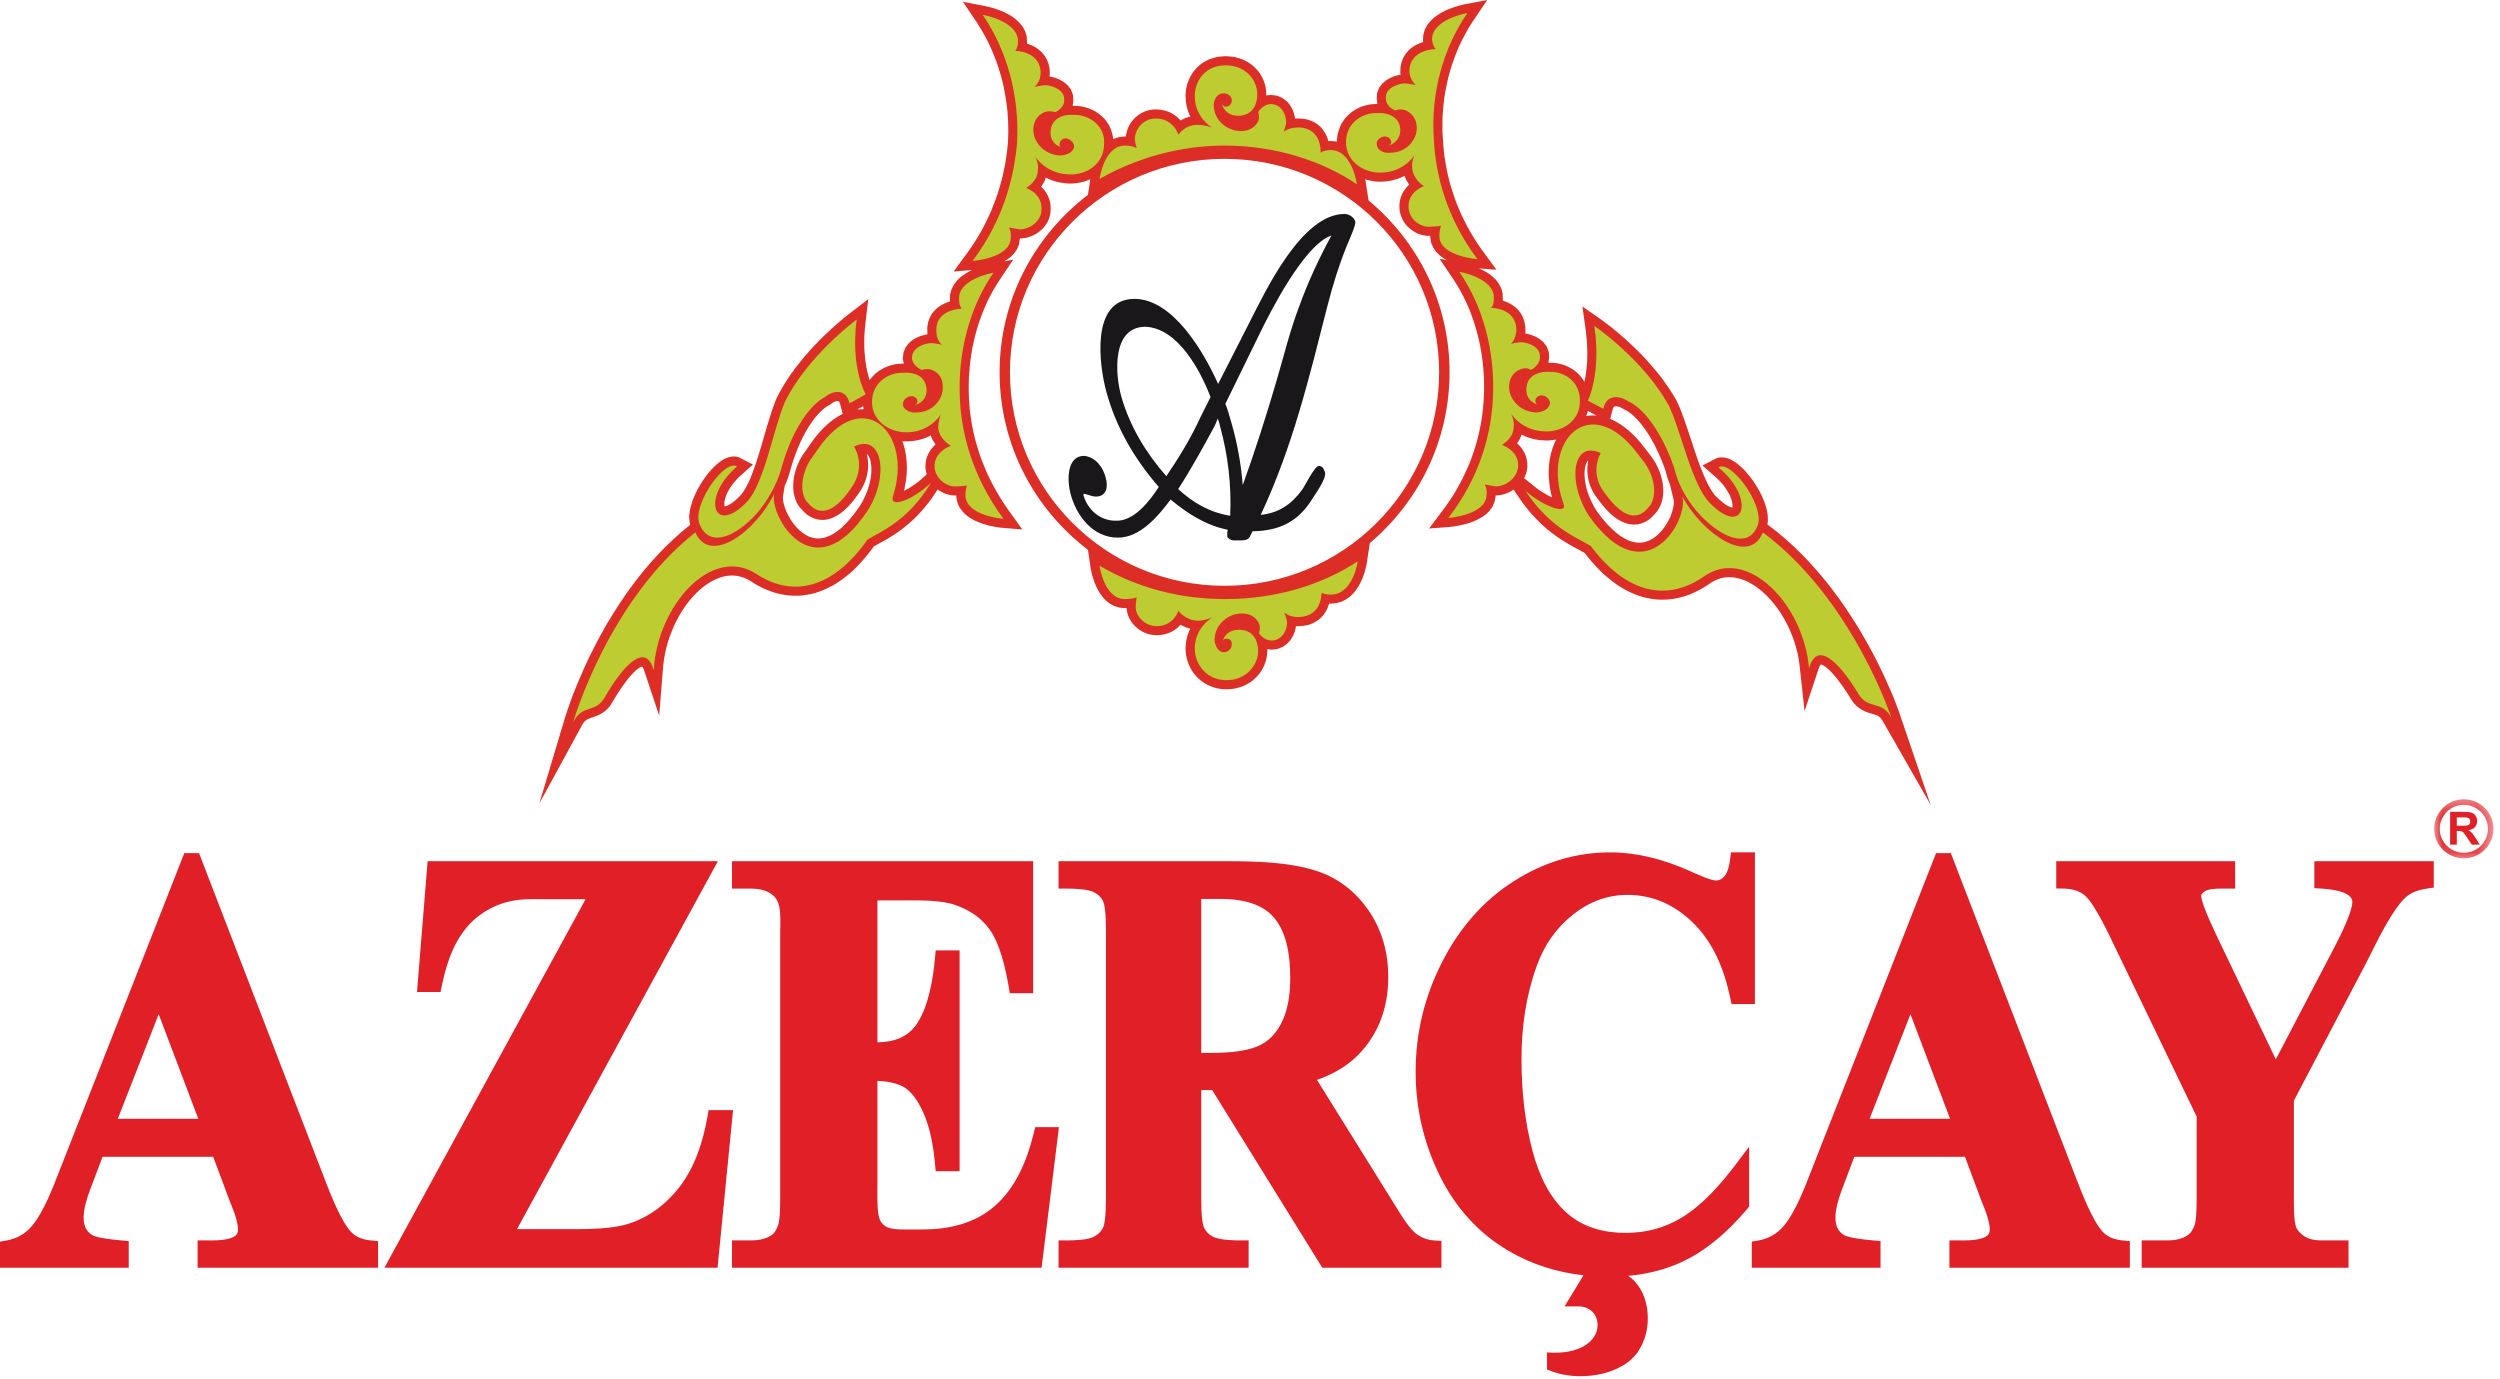
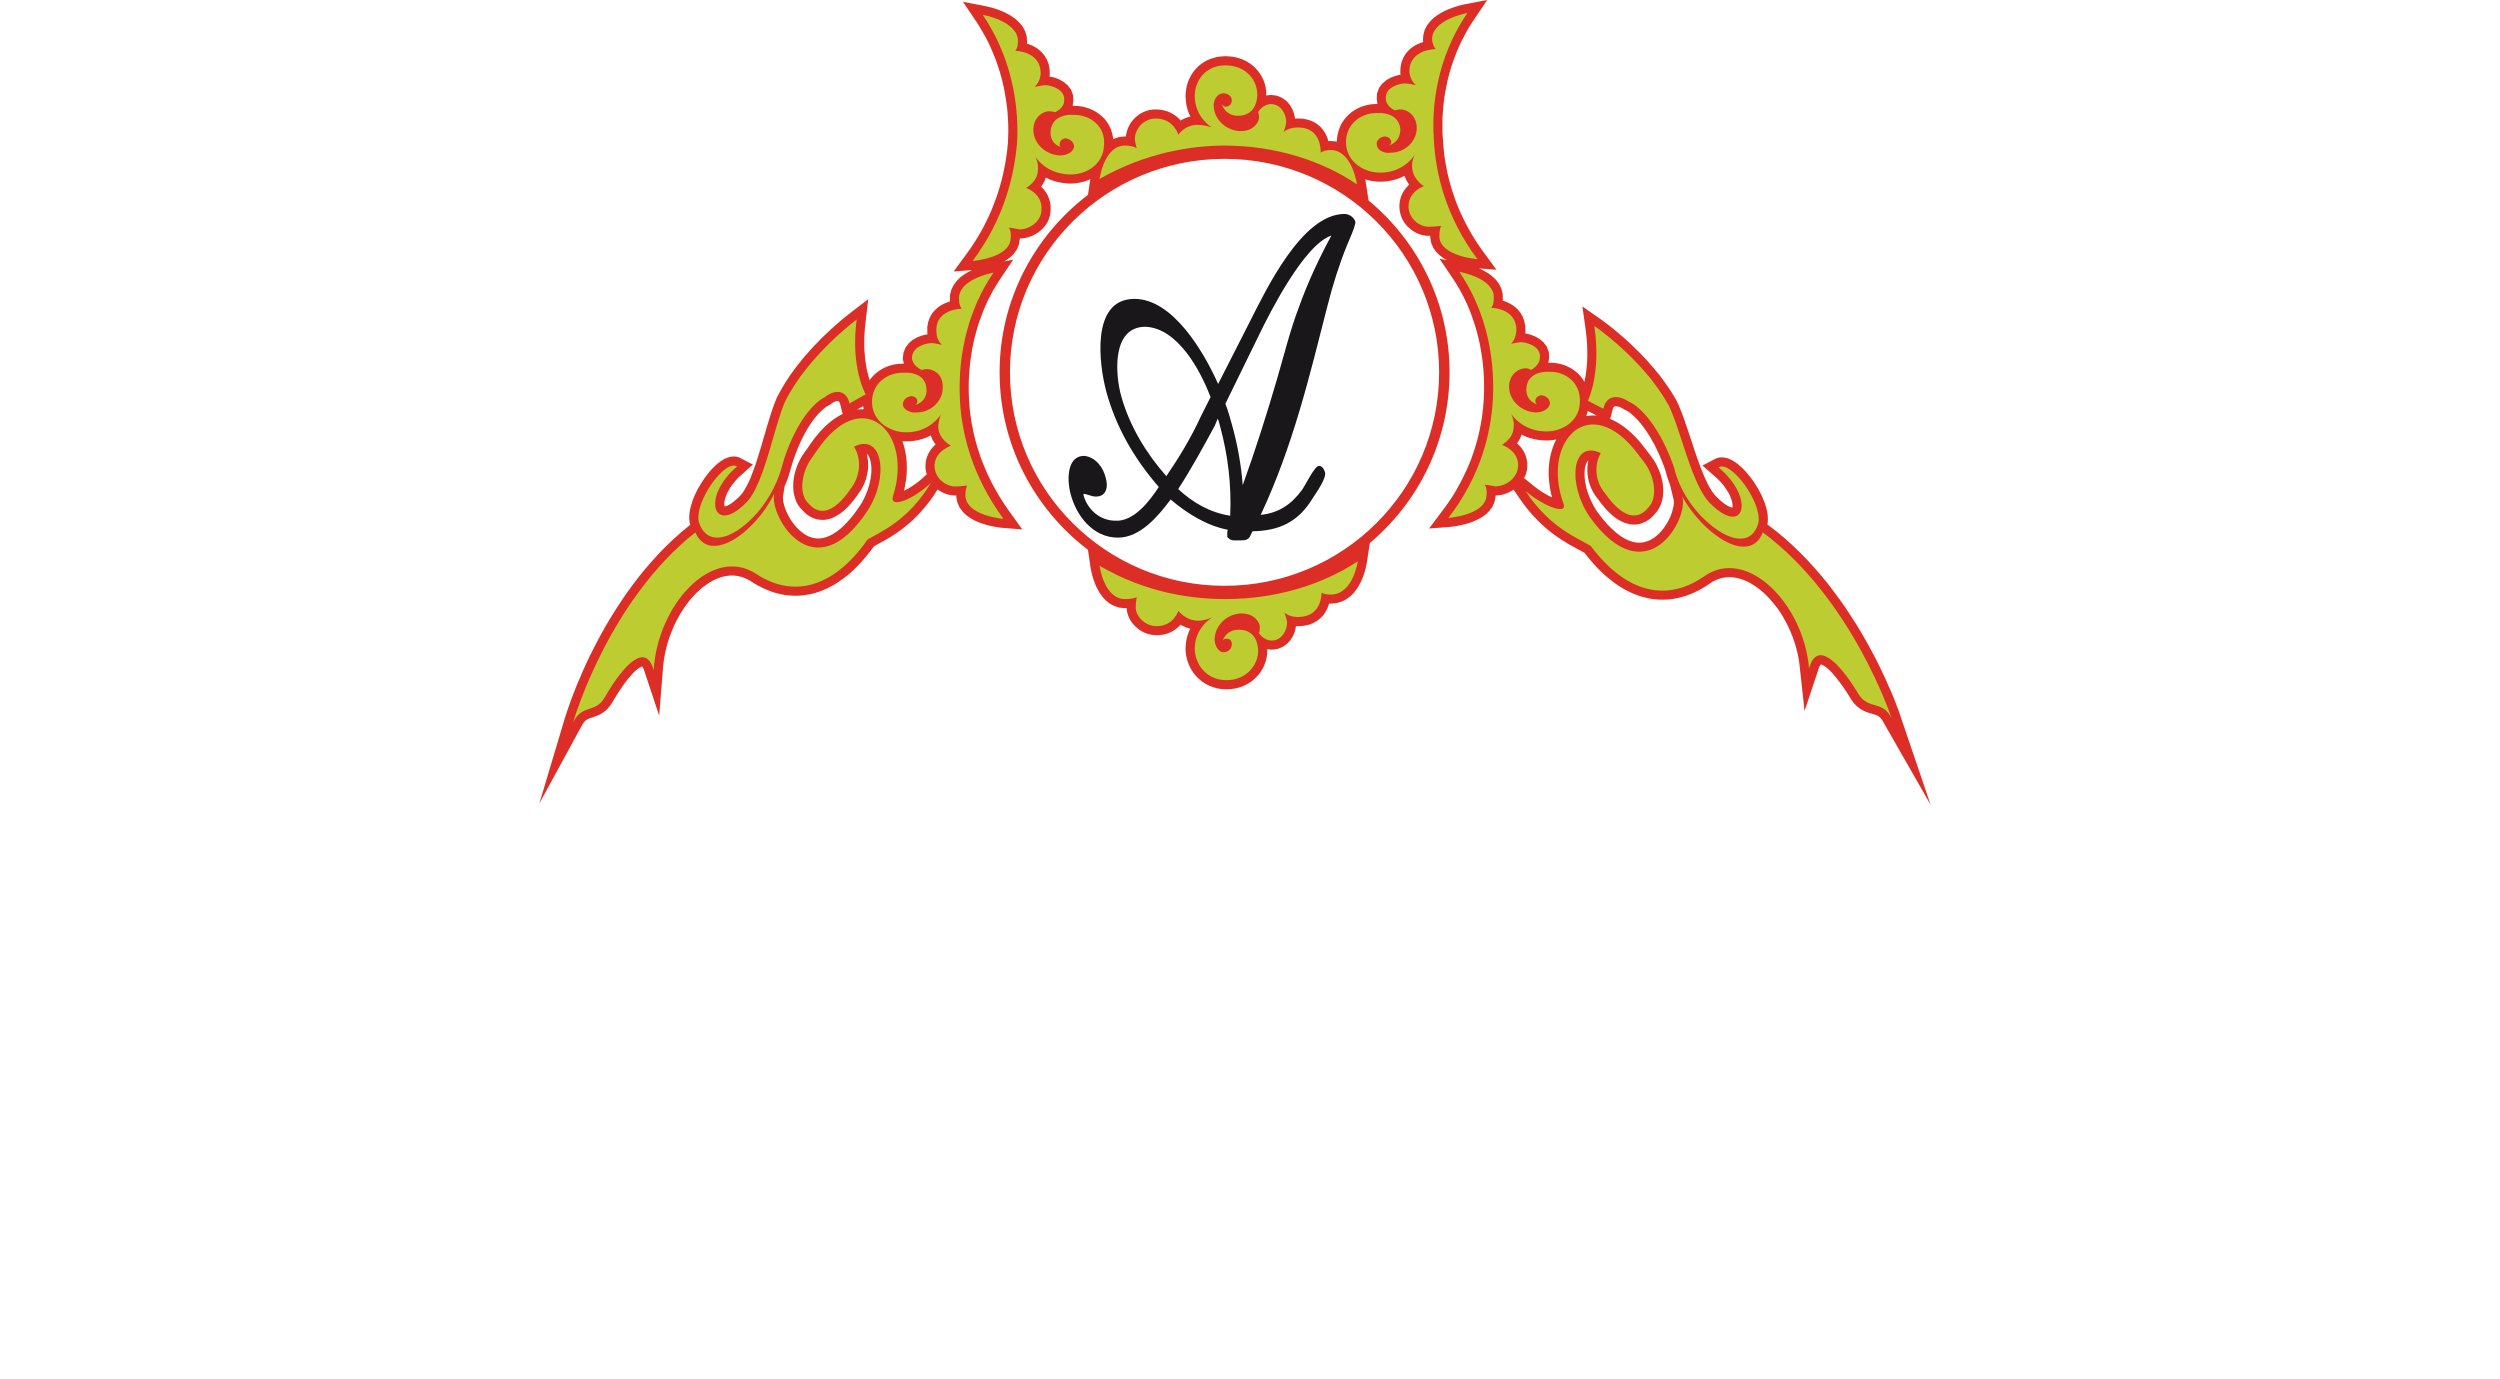
<svg xmlns="http://www.w3.org/2000/svg" xmlns:xlink="http://www.w3.org/1999/xlink" width="145" height="80" viewBox="0 0 145 80">
  <title>Logo</title>
  <desc>Created with Sketch.</desc>
  <defs>
-     <polygon id="path-1" points="3.449 0.4 3.449 3.824 0.009 3.824 0.009 0.4 3.449 0.4" />
-   </defs>
+     </defs>
  <g id="Desktop" stroke="none" stroke-width="1" fill="none" fill-rule="evenodd">
    <g id="Home" transform="translate(-647, -33)">
      <g id="Logo" transform="translate(647, 33)">
        <g id="Page-1">
          <path d="M97.083,29.185 L97.072,29.313 L97.041,29.455 L97.003,29.612 L96.952,29.776 L96.891,29.948 L96.808,30.117 L96.717,30.288 L96.614,30.457 L96.505,30.618 L96.383,30.775 L96.256,30.914 L96.118,31.044 L95.975,31.161 L95.826,31.258 L95.673,31.339 L95.52,31.4 L95.361,31.446 L95.194,31.471 L95.022,31.477 L94.845,31.457 L94.647,31.41 L94.442,31.341 L94.225,31.233 L93.988,31.089 L93.742,30.903 L93.483,30.668 L93.209,30.395 L92.928,30.061 L92.642,29.686 L92.54,29.529 L92.441,29.363 L92.355,29.192 L92.271,29.022 L92.197,28.853 L92.133,28.683 L92.071,28.514 L92.023,28.343 L91.985,28.179 L91.954,28.02 L91.926,27.863 L91.914,27.714 L91.903,27.57 L91.903,27.43 L91.911,27.303 L91.921,27.185 L91.941,27.079 L91.967,26.983 L91.992,26.903 L92.023,26.834 L92.056,26.778 L92.086,26.739 L92.113,26.712 L92.124,26.7 L92.113,26.749 L92.088,26.928 L92.068,27.112 L92.066,27.301 L92.077,27.501 L92.104,27.704 L92.149,27.918 L92.215,28.125 L92.298,28.338 L92.406,28.548 L92.54,28.761 L92.677,28.943 L92.899,29.236 L93.126,29.51 L93.35,29.739 L93.573,29.94 L93.799,30.104 L94.032,30.238 L94.263,30.337 L94.504,30.4 L94.741,30.426 L94.975,30.415 L95.199,30.358 L95.408,30.276 L95.594,30.167 L95.763,30.037 L95.907,29.892 L96.025,29.753 L96.122,29.644 L96.221,29.486 L96.302,29.324 L96.367,29.149 L96.417,28.966 L96.451,28.777 L96.466,28.583 L96.467,28.386 L96.451,28.177 L96.427,27.97 L96.377,27.755 L96.321,27.543 L96.244,27.323 L96.147,27.108 L96.042,26.892 L95.907,26.665 L95.882,26.63 L95.848,26.587 L95.798,26.517 L95.734,26.426 L95.659,26.326 L95.574,26.217 L95.491,26.107 L95.408,26.003 L95.138,25.658 L94.856,25.345 L94.569,25.066 L94.28,24.822 L93.988,24.615 L93.698,24.44 L93.401,24.301 L93.392,24.299 L93.538,23.733 L93.56,23.673 L93.577,23.63 L93.597,23.603 L93.62,23.59 L93.631,23.582 L93.649,23.573 L93.669,23.567 L93.698,23.562 L93.742,23.562 L93.794,23.567 L93.854,23.582 L93.93,23.603 L94.004,23.634 L94.089,23.677 L94.22,23.757 L94.305,23.798 L94.35,23.819 L94.404,23.854 L94.468,23.89 L94.524,23.933 L94.588,23.982 L94.652,24.038 L94.721,24.097 L94.791,24.164 L94.866,24.234 L94.942,24.312 L95.019,24.394 L95.094,24.485 L95.175,24.578 L95.252,24.681 L95.336,24.79 L95.417,24.901 L95.495,25.017 L95.578,25.141 L95.661,25.271 L95.743,25.406 L95.821,25.551 L95.906,25.698 L95.988,25.848 L96.064,26.008 L96.139,26.172 L96.221,26.345 L96.298,26.518 L96.377,26.702 L96.451,26.893 L96.524,27.085 L96.591,27.267 L96.654,27.506 L96.736,27.777 L96.831,28.037 L96.861,28.112 L97.076,28.999 L97.083,29.079 L97.083,29.185 Z M92.077,23.918 L92.095,23.834 L92.613,24.11 L92.521,24.097 L92.233,24.1 L91.999,24.133 L92.077,23.918 Z M90.139,25.749 L90.038,26.026 L89.952,26.316 L89.887,26.619 L89.846,26.938 L89.824,27.267 L89.824,27.6 L89.853,27.945 L89.897,28.3 L89.967,28.655 L90.023,28.85 L89.955,28.82 L89.781,28.734 L89.596,28.626 L89.4,28.509 L89.207,28.375 L89.013,28.229 L88.397,27.728 L88.447,27.629 L88.513,27.465 L88.56,27.286 L88.585,27.092 L88.58,26.848 L88.545,26.619 L88.484,26.41 L88.397,26.221 L88.292,26.051 L88.18,25.905 L88.06,25.777 L87.989,25.718 L88.007,25.695 L88.165,25.437 L88.254,25.204 L88.283,25.223 L88.497,25.322 L88.73,25.404 L88.985,25.475 L89.264,25.521 L89.554,25.543 L89.784,25.548 L90.012,25.53 L90.238,25.494 L90.262,25.489 L90.139,25.749 Z M83.469,21.593 C83.469,28.433 77.898,33.977 71.023,33.977 C64.153,33.977 58.577,28.433 58.577,21.593 C58.577,14.757 64.153,9.213 71.023,9.213 C77.898,9.213 83.469,14.757 83.469,21.593 L83.469,21.593 Z M54.203,25.833 L54.085,25.957 L53.969,26.106 L53.866,26.273 L53.781,26.462 L53.712,26.67 L53.681,26.899 L53.677,27.144 L53.705,27.341 L53.752,27.512 L53.451,27.784 L53.265,27.939 L53.076,28.078 L52.892,28.204 L52.714,28.316 L52.54,28.413 L52.431,28.465 L52.486,28.213 L52.548,27.853 L52.585,27.498 L52.599,27.153 L52.589,26.816 L52.557,26.49 L52.506,26.174 L52.431,25.871 L52.341,25.59 L52.48,25.599 L52.714,25.597 L52.991,25.572 L53.259,25.524 L53.507,25.458 L53.739,25.372 L53.949,25.271 L53.98,25.254 L54.087,25.513 L54.254,25.761 L54.262,25.776 L54.203,25.833 Z M50.539,27.351 L50.53,27.504 L50.51,27.663 L50.483,27.824 L50.447,27.99 L50.403,28.161 L50.352,28.329 L50.294,28.5 L50.224,28.669 L50.151,28.837 L50.066,29.006 L49.978,29.174 L49.875,29.335 L49.599,29.729 L49.329,30.07 L49.066,30.36 L48.817,30.605 L48.574,30.8 L48.348,30.952 L48.13,31.071 L47.925,31.152 L47.743,31.202 L47.558,31.229 L47.39,31.231 L47.228,31.213 L47.075,31.173 L46.911,31.118 L46.761,31.04 L46.609,30.946 L46.466,30.836 L46.324,30.712 L46.19,30.575 L46.063,30.423 L45.944,30.268 L45.835,30.101 L45.736,29.927 L45.653,29.76 L45.578,29.59 L45.518,29.426 L45.471,29.27 L45.435,29.125 L45.419,28.997 L45.408,28.889 L45.412,28.806 L45.511,28.186 L45.549,28.103 L45.651,27.858 L45.741,27.602 L45.821,27.344 L45.887,27.099 L45.948,26.899 L46.009,26.702 L46.078,26.511 L46.145,26.326 L46.214,26.143 L46.282,25.97 L46.357,25.803 L46.424,25.644 L46.502,25.487 L46.574,25.337 L46.649,25.193 L46.725,25.055 L46.799,24.926 L46.873,24.798 L46.953,24.676 L47.029,24.563 L47.105,24.454 L47.179,24.351 L47.253,24.254 L47.329,24.164 L47.402,24.078 L47.473,23.996 L47.544,23.922 L47.614,23.854 L47.683,23.791 L47.746,23.733 L47.813,23.681 L47.87,23.634 L47.925,23.594 L47.983,23.558 L48.038,23.526 L48.134,23.479 L48.257,23.385 L48.328,23.338 L48.396,23.303 L48.454,23.282 L48.51,23.266 L48.556,23.26 L48.585,23.26 L48.61,23.262 L48.623,23.266 L48.637,23.272 L48.648,23.279 L48.659,23.293 L48.677,23.317 L48.702,23.358 L48.726,23.421 L48.874,24.007 L48.641,24.133 L48.36,24.314 L48.076,24.536 L47.795,24.792 L47.525,25.08 L47.253,25.404 L46.993,25.765 L46.91,25.889 L46.831,26.005 L46.75,26.118 L46.674,26.221 L46.612,26.311 L46.566,26.38 L46.536,26.421 L46.505,26.466 L46.382,26.699 L46.278,26.913 L46.194,27.129 L46.127,27.346 L46.071,27.562 L46.034,27.777 L46.013,27.982 L46.007,28.191 L46.013,28.392 L46.034,28.586 L46.078,28.776 L46.134,28.961 L46.203,29.138 L46.297,29.302 L46.413,29.457 L46.516,29.564 L46.634,29.69 L46.781,29.827 L46.953,29.944 L47.145,30.041 L47.356,30.114 L47.574,30.149 L47.804,30.155 L48.043,30.115 L48.273,30.041 L48.499,29.931 L48.722,29.794 L48.939,29.625 L49.153,29.421 L49.37,29.187 L49.59,28.915 L49.805,28.613 L49.943,28.408 L50.061,28.193 L50.159,27.977 L50.235,27.761 L50.289,27.548 L50.327,27.339 L50.351,27.126 L50.351,26.928 L50.342,26.733 L50.318,26.544 L50.285,26.367 L50.271,26.324 L50.289,26.333 L50.318,26.362 L50.351,26.406 L50.387,26.461 L50.419,26.529 L50.455,26.614 L50.483,26.713 L50.504,26.821 L50.526,26.94 L50.537,27.068 L50.541,27.207 L50.539,27.351 Z M50.064,23.558 L50.082,23.686 L50.094,23.735 L50.086,23.735 L49.802,23.74 L49.709,23.757 L50.064,23.558 Z M110.201,41.46 L110.181,41.401 L110.15,41.302 L110.099,41.166 L110.032,40.999 L109.958,40.795 L109.871,40.568 L109.763,40.31 L109.645,40.027 L109.506,39.721 L109.361,39.387 L109.196,39.039 L109.02,38.668 L108.828,38.28 L108.614,37.877 L108.394,37.463 L108.151,37.035 L107.897,36.596 L107.624,36.151 L107.334,35.699 L107.033,35.241 L106.715,34.787 L106.374,34.328 L106.024,33.867 L105.649,33.411 L105.26,32.962 L104.858,32.517 L104.433,32.078 L103.991,31.651 L103.536,31.24 L103.06,30.842 L102.505,30.415 L102.531,30.288 L102.536,30.117 L102.531,29.944 L102.511,29.769 L102.478,29.599 L102.435,29.43 L102.383,29.257 L102.324,29.088 L102.254,28.918 L102.181,28.752 L102.098,28.583 L102.009,28.422 L101.916,28.258 L101.816,28.102 L101.72,27.945 L101.609,27.795 L101.501,27.65 L101.383,27.51 L101.273,27.377 L101.156,27.248 L101.033,27.129 L100.91,27.02 L100.789,26.913 L100.66,26.819 L100.528,26.734 L100.392,26.659 L100.247,26.596 L100.089,26.551 L99.919,26.528 L99.736,26.531 L99.544,26.583 L98.742,27.002 L99.506,27.669 L99.665,27.818 L99.812,27.973 L99.941,28.121 L100.053,28.271 L100.149,28.418 L100.236,28.558 L100.314,28.696 L100.369,28.83 L100.417,28.954 L100.452,29.067 L100.472,29.168 L100.484,29.261 L100.492,29.338 L100.484,29.397 L100.475,29.441 L100.475,29.445 L100.426,29.434 L100.356,29.407 L100.265,29.369 L100.155,29.308 L100.028,29.226 L99.891,29.118 L99.736,28.988 L99.57,28.83 L99.492,28.752 L99.42,28.666 L99.343,28.561 L99.266,28.448 L99.186,28.318 L99.106,28.175 L99.026,28.024 L98.952,27.863 L98.872,27.692 L98.796,27.512 L98.721,27.326 L98.641,27.132 L98.57,26.937 L98.496,26.734 L98.423,26.528 L98.353,26.322 L98.278,26.111 L98.212,25.9 L98.143,25.689 L98.072,25.476 L98.003,25.271 L97.934,25.063 L97.866,24.862 L97.797,24.66 L97.731,24.463 L97.664,24.272 L97.594,24.088 L97.529,23.906 L97.46,23.738 L97.393,23.573 L97.324,23.416 L97.251,23.26 L97.096,22.986 L96.935,22.73 L96.77,22.48 L96.601,22.237 L96.433,22.001 L96.256,21.764 L96.071,21.54 L95.886,21.321 L95.7,21.108 L95.52,20.899 L95.336,20.701 L95.149,20.508 L94.964,20.324 L94.781,20.145 L94.604,19.978 L94.432,19.816 L94.262,19.662 L94.097,19.516 L93.939,19.381 L93.787,19.251 L93.642,19.134 L93.504,19.02 L93.377,18.919 L93.262,18.829 L93.149,18.748 L93.055,18.674 L92.976,18.614 L92.905,18.562 L92.849,18.522 L92.811,18.496 L92.781,18.476 L91.78,17.774 L91.983,19.224 L92.006,19.46 L92.032,19.695 L92.048,19.916 L92.057,20.129 L92.06,20.34 L92.066,20.54 L92.06,20.735 L92.056,20.92 L92.045,21.101 L92.028,21.268 L92.012,21.433 L91.992,21.589 L91.974,21.739 L91.949,21.878 L91.921,22.012 L91.9,22.134 L91.894,22.15 L91.803,21.998 L91.662,21.811 L91.507,21.647 L91.333,21.507 L91.154,21.38 L90.962,21.278 L90.767,21.191 L90.563,21.128 L90.362,21.079 L90.155,21.05 L89.967,21.043 L89.806,21.038 L89.851,20.751 L89.831,20.421 L89.713,20.102 L89.518,19.848 L89.294,19.659 L89.051,19.521 L88.802,19.422 L88.56,19.355 L88.463,19.343 L88.48,19.244 L88.463,18.917 L88.409,18.624 L88.313,18.36 L88.176,18.126 L88.011,17.929 L87.831,17.769 L87.644,17.647 L87.455,17.547 L87.27,17.473 L87.16,17.438 L87.163,17.336 L87.156,17.044 L87.078,16.734 L86.94,16.464 L86.767,16.23 L86.562,16.037 L86.353,15.873 L86.127,15.737 L85.903,15.62 L85.769,15.566 L86.794,15.644 L85.952,14.497 L85.794,14.273 L85.647,14.05 L85.505,13.828 L85.371,13.608 L85.244,13.388 L85.122,13.168 L85.005,12.947 L84.896,12.728 L84.791,12.51 L84.69,12.292 L84.601,12.079 L84.51,11.865 L84.428,11.648 L84.353,11.435 L84.283,11.225 L84.215,11.017 L84.15,10.808 L84.09,10.603 L84.039,10.397 L83.99,10.197 L83.942,9.995 L83.905,9.802 L83.868,9.606 L83.834,9.414 L83.804,9.226 L83.775,9.038 L83.753,8.856 L83.737,8.674 L83.717,8.497 L83.706,8.324 L83.697,8.147 L83.675,7.888 L83.662,7.637 L83.662,7.386 L83.662,7.138 L83.662,6.89 L83.675,6.645 L83.697,6.402 L83.714,6.16 L83.74,5.921 L83.769,5.679 L83.805,5.445 L83.849,5.21 L83.896,4.976 L83.942,4.747 L83.996,4.516 L84.056,4.289 L84.119,4.065 L84.188,3.844 L84.259,3.628 L84.336,3.411 L84.416,3.198 L84.499,2.987 L84.586,2.78 L84.681,2.575 L84.773,2.373 L84.88,2.176 L84.983,1.98 L85.086,1.786 L85.193,1.599 L85.312,1.411 L85.43,1.23 L86.258,0 L84.983,0.243 L84.909,0.258 L84.793,0.287 L84.644,0.321 L84.47,0.376 L84.277,0.438 L84.061,0.518 L83.838,0.611 L83.615,0.725 L83.391,0.864 L83.171,1.022 L82.972,1.215 L82.788,1.441 L82.641,1.709 L82.556,2.014 L82.529,2.354 L82.549,2.438 L82.463,2.463 L82.277,2.537 L82.081,2.633 L81.886,2.757 L81.703,2.917 L81.533,3.11 L81.394,3.341 L81.288,3.609 L81.23,3.905 L81.216,4.244 L81.234,4.335 L81.14,4.348 L80.894,4.414 L80.647,4.511 L80.41,4.648 L80.18,4.839 L79.986,5.093 L79.868,5.412 L79.852,5.742 L79.888,6.03 L79.78,6.034 L79.596,6.042 L79.39,6.07 L79.185,6.119 L78.983,6.18 L78.789,6.265 L78.6,6.368 L78.416,6.486 L78.247,6.626 L78.086,6.784 L77.946,6.961 L77.816,7.156 L77.715,7.367 L77.633,7.594 L77.575,7.839 L77.541,8.095 L77.539,8.218 L77.505,8.207 L77.188,8.178 L77.045,8.185 L77.027,8.113 L76.962,7.927 L76.869,7.738 L76.746,7.546 L76.592,7.363 L76.4,7.197 L76.168,7.058 L75.904,6.954 L75.606,6.89 L75.286,6.87 L75.116,6.88 L75.108,6.839 L75.054,6.595 L74.962,6.344 L74.824,6.099 L74.633,5.872 L74.375,5.681 L74.065,5.551 L73.71,5.504 L73.44,5.538 L73.442,5.459 L73.433,5.263 L73.408,5.059 L73.357,4.864 L73.292,4.671 L73.203,4.482 L73.1,4.305 L72.976,4.13 L72.832,3.966 L72.671,3.815 L72.493,3.678 L72.296,3.555 L72.082,3.453 L71.852,3.372 L71.633,3.314 L71.608,3.308 L71.347,3.276 L71.077,3.258 L70.812,3.276 L70.565,3.31 L70.325,3.375 L70.101,3.456 L69.885,3.566 L69.693,3.689 L69.518,3.831 L69.358,3.99 L69.217,4.159 L69.098,4.343 L68.996,4.533 L68.911,4.731 L68.845,4.931 L68.799,5.144 L68.773,5.353 L68.76,5.565 L68.779,5.845 L68.814,6.107 L68.876,6.354 L68.956,6.579 L69.041,6.759 L68.773,6.837 L68.509,6.966 L68.473,6.991 L68.379,6.885 L68.247,6.762 L68.092,6.654 L67.922,6.552 L67.73,6.465 L67.513,6.402 L67.279,6.361 L67.029,6.346 L66.848,6.355 L66.669,6.382 L66.499,6.427 L66.341,6.49 L66.187,6.566 L66.042,6.656 L65.914,6.759 L65.792,6.873 L65.68,6.997 L65.581,7.129 L65.5,7.271 L65.428,7.421 L65.372,7.576 L65.328,7.738 L65.301,7.904 L65.301,7.918 L65.229,7.913 L64.918,7.947 L64.626,8.039 L64.563,8.075 L64.553,7.963 L64.501,7.718 L64.425,7.485 L64.323,7.267 L64.202,7.071 L64.059,6.89 L63.896,6.732 L63.724,6.593 L63.537,6.469 L63.343,6.368 L63.148,6.285 L62.936,6.22 L62.727,6.173 L62.516,6.148 L62.322,6.139 L62.215,6.133 L62.25,5.851 L62.237,5.519 L62.118,5.199 L61.925,4.945 L61.695,4.754 L61.456,4.617 L61.212,4.516 L60.966,4.453 L60.87,4.439 L60.887,4.345 L60.879,4.011 L60.822,3.719 L60.719,3.453 L60.582,3.224 L60.417,3.027 L60.234,2.865 L60.053,2.739 L59.862,2.641 L59.679,2.567 L59.566,2.535 L59.569,2.425 L59.549,2.117 L59.462,1.813 L59.314,1.545 L59.131,1.319 L58.931,1.129 L58.711,0.966 L58.486,0.831 L58.263,0.714 L58.039,0.618 L57.832,0.541 L57.635,0.478 L57.461,0.427 L57.309,0.39 L57.197,0.365 L57.12,0.348 L55.851,0.105 L56.679,1.334 L56.793,1.518 L56.905,1.704 L57.015,1.891 L57.124,2.084 L57.229,2.281 L57.331,2.479 L57.423,2.679 L57.515,2.885 L57.604,3.094 L57.689,3.304 L57.772,3.518 L57.847,3.734 L57.919,3.954 L57.99,4.174 L58.052,4.397 L58.115,4.624 L58.171,4.853 L58.223,5.084 L58.265,5.315 L58.308,5.553 L58.348,5.787 L58.381,6.03 L58.412,6.267 L58.437,6.512 L58.451,6.757 L58.468,7.002 L58.477,7.251 L58.481,7.5 L58.481,7.75 L58.471,8.004 L58.463,8.25 L58.446,8.414 L58.428,8.588 L58.412,8.769 L58.386,8.95 L58.357,9.132 L58.33,9.321 L58.3,9.512 L58.26,9.703 L58.22,9.899 L58.18,10.098 L58.132,10.296 L58.081,10.5 L58.024,10.702 L57.964,10.909 L57.899,11.118 L57.832,11.328 L57.758,11.539 L57.676,11.751 L57.593,11.966 L57.51,12.18 L57.415,12.396 L57.314,12.616 L57.209,12.833 L57.099,13.053 L56.985,13.273 L56.861,13.493 L56.735,13.712 L56.597,13.935 L56.454,14.156 L56.309,14.376 L56.152,14.599 L55.311,15.746 L56.377,15.663 L56.358,15.674 L56.133,15.788 L55.912,15.926 L55.694,16.087 L55.498,16.284 L55.322,16.516 L55.184,16.786 L55.101,17.096 L55.095,17.391 L55.099,17.488 L54.978,17.522 L54.788,17.599 L54.598,17.695 L54.409,17.821 L54.232,17.982 L54.06,18.18 L53.929,18.418 L53.83,18.69 L53.781,18.986 L53.786,19.289 L53.793,19.393 L53.692,19.408 L53.435,19.474 L53.185,19.572 L52.942,19.709 L52.718,19.898 L52.53,20.144 L52.403,20.445 L52.359,20.81 L52.424,21.088 L52.288,21.097 L52.109,21.104 L51.903,21.133 L51.698,21.18 L51.497,21.245 L51.3,21.326 L51.113,21.429 L50.93,21.548 L50.756,21.687 L50.6,21.845 L50.455,22.018 L50.436,22.043 L50.419,21.986 L50.387,21.876 L50.358,21.762 L50.324,21.64 L50.294,21.51 L50.263,21.371 L50.24,21.226 L50.214,21.07 L50.189,20.91 L50.169,20.738 L50.157,20.561 L50.14,20.373 L50.129,20.179 L50.126,19.978 L50.126,19.768 L50.129,19.55 L50.144,19.325 L50.159,19.092 L50.183,18.853 L50.358,17.353 L49.356,18.122 L49.335,18.141 L49.293,18.175 L49.235,18.216 L49.168,18.271 L49.086,18.335 L48.985,18.411 L48.883,18.499 L48.771,18.595 L48.641,18.705 L48.51,18.82 L48.366,18.946 L48.214,19.082 L48.063,19.226 L47.899,19.381 L47.731,19.538 L47.558,19.709 L47.39,19.89 L47.21,20.068 L47.031,20.263 L46.859,20.464 L46.674,20.668 L46.5,20.881 L46.324,21.103 L46.147,21.326 L45.977,21.559 L45.81,21.791 L45.649,22.037 L45.491,22.287 L45.338,22.538 L45.196,22.799 L45.053,23.071 L44.988,23.232 L44.924,23.396 L44.859,23.562 L44.801,23.737 L44.74,23.918 L44.676,24.11 L44.618,24.301 L44.559,24.499 L44.495,24.701 L44.435,24.906 L44.375,25.12 L44.31,25.328 L44.251,25.541 L44.189,25.755 L44.126,25.968 L44.061,26.18 L43.996,26.392 L43.932,26.597 L43.867,26.804 L43.8,27.002 L43.726,27.201 L43.658,27.389 L43.588,27.57 L43.521,27.747 L43.447,27.912 L43.372,28.065 L43.298,28.211 L43.225,28.341 L43.149,28.465 L43.08,28.57 L43.012,28.659 L42.941,28.739 L42.784,28.898 L42.635,29.028 L42.496,29.14 L42.372,29.226 L42.262,29.289 L42.175,29.335 L42.101,29.356 L42.047,29.369 L42.032,29.372 L42.028,29.356 L42.016,29.315 L42.012,29.257 L42.01,29.183 L42.02,29.095 L42.037,28.994 L42.067,28.88 L42.108,28.761 L42.161,28.63 L42.228,28.496 L42.309,28.356 L42.401,28.211 L42.512,28.062 L42.634,27.914 L42.768,27.758 L42.925,27.609 L43.667,26.945 L42.871,26.528 L42.682,26.481 L42.494,26.475 L42.322,26.504 L42.171,26.551 L42.021,26.616 L41.887,26.693 L41.76,26.782 L41.637,26.879 L41.514,26.983 L41.393,27.099 L41.277,27.218 L41.164,27.348 L41.05,27.485 L40.943,27.625 L40.837,27.775 L40.733,27.926 L40.637,28.08 L40.541,28.242 L40.449,28.403 L40.371,28.566 L40.294,28.734 L40.219,28.902 L40.156,29.071 L40.106,29.241 L40.058,29.407 L40.018,29.582 L39.993,29.751 L39.976,29.923 L39.976,30.095 L39.996,30.27 L40.03,30.439 L39.516,30.863 L39.052,31.282 L38.605,31.707 L38.178,32.147 L37.769,32.598 L37.376,33.054 L37.003,33.519 L36.646,33.99 L36.305,34.46 L35.988,34.931 L35.682,35.402 L35.393,35.868 L35.117,36.329 L34.864,36.786 L34.622,37.233 L34.4,37.669 L34.186,38.092 L33.992,38.504 L33.815,38.897 L33.654,39.277 L33.498,39.632 L33.365,39.968 L33.239,40.283 L33.129,40.572 L33.04,40.833 L32.955,41.068 L32.886,41.269 L32.828,41.441 L32.785,41.578 L32.752,41.678 L32.735,41.742 L31.281,46.604 L33.79,42 L33.859,41.901 L33.924,41.828 L33.987,41.774 L34.056,41.729 L34.128,41.693 L34.219,41.657 L34.326,41.617 L34.454,41.574 L34.594,41.525 L34.755,41.457 L34.918,41.367 L35.09,41.248 L35.249,41.096 L35.401,40.914 L35.526,40.719 L35.749,40.343 L35.967,40.004 L36.179,39.699 L36.383,39.425 L36.584,39.187 L36.765,38.991 L36.932,38.837 L37.075,38.735 L37.184,38.677 L37.24,38.657 L37.276,38.699 L37.338,38.817 L38.232,41.507 L38.468,38.58 L38.511,38.252 L38.565,37.934 L38.636,37.613 L38.719,37.298 L38.819,36.989 L38.932,36.688 L39.052,36.39 L39.185,36.103 L39.33,35.827 L39.482,35.56 L39.646,35.306 L39.816,35.06 L39.996,34.828 L40.179,34.613 L40.371,34.412 L40.567,34.227 L40.766,34.058 L40.969,33.907 L41.173,33.775 L41.376,33.661 L41.579,33.568 L41.787,33.49 L41.986,33.432 L42.182,33.398 L42.384,33.38 L42.58,33.383 L42.776,33.407 L42.972,33.452 L43.168,33.515 L43.363,33.607 L43.578,33.73 L43.771,33.855 L43.988,33.977 L44.211,34.092 L44.43,34.188 L44.655,34.279 L44.877,34.357 L45.105,34.422 L45.338,34.473 L45.569,34.514 L45.806,34.539 L46.04,34.552 L46.278,34.55 L46.516,34.538 L46.75,34.503 L46.989,34.464 L47.225,34.406 L47.462,34.334 L47.692,34.247 L47.925,34.148 L48.153,34.034 L48.387,33.909 L48.613,33.766 L48.835,33.611 L49.059,33.443 L49.28,33.263 L49.5,33.065 L49.713,32.855 L49.923,32.632 L50.133,32.393 L50.342,32.142 L50.55,31.874 L50.678,31.694 L50.736,31.662 L50.816,31.619 L50.903,31.568 L50.995,31.516 L51.089,31.465 L51.196,31.407 L51.305,31.347 L51.414,31.285 L51.531,31.217 L51.644,31.144 L51.767,31.069 L51.89,30.988 L52.019,30.903 L52.145,30.811 L52.278,30.717 L52.408,30.614 L52.545,30.504 L52.678,30.396 L52.817,30.276 L52.957,30.149 L53.093,30.016 L53.23,29.877 L53.368,29.729 L53.506,29.576 L53.645,29.415 L53.781,29.244 L53.921,29.067 L54.058,28.88 L54.186,28.687 L54.319,28.482 L54.384,28.386 L54.456,28.44 L54.594,28.523 L54.735,28.595 L54.885,28.655 L55.036,28.696 L55.195,28.725 L55.358,28.741 L55.467,28.738 L55.465,28.831 L55.53,29.152 L55.659,29.439 L55.837,29.677 L56.041,29.877 L56.264,30.039 L56.495,30.173 L56.731,30.279 L56.963,30.365 L57.195,30.436 L57.407,30.494 L57.609,30.535 L57.787,30.569 L57.936,30.594 L58.049,30.605 L58.126,30.613 L59.294,30.708 L58.467,29.558 L58.308,29.329 L58.162,29.104 L58.021,28.88 L57.885,28.655 L57.758,28.433 L57.635,28.211 L57.515,27.99 L57.407,27.768 L57.3,27.55 L57.202,27.333 L57.113,27.117 L57.024,26.903 L56.94,26.688 L56.861,26.475 L56.791,26.268 L56.727,26.061 L56.662,25.849 L56.604,25.648 L56.55,25.446 L56.503,25.244 L56.454,25.049 L56.42,24.852 L56.377,24.66 L56.346,24.47 L56.316,24.281 L56.291,24.097 L56.264,23.913 L56.246,23.733 L56.231,23.556 L56.218,23.381 L56.206,23.212 L56.195,22.958 L56.186,22.707 L56.186,22.455 L56.188,22.206 L56.195,21.955 L56.21,21.71 L56.231,21.463 L56.25,21.223 L56.273,20.982 L56.309,20.742 L56.346,20.504 L56.381,20.271 L56.43,20.035 L56.477,19.806 L56.532,19.576 L56.59,19.35 L56.653,19.129 L56.717,18.905 L56.787,18.686 L56.867,18.47 L56.945,18.258 L57.024,18.045 L57.113,17.838 L57.202,17.634 L57.293,17.432 L57.396,17.234 L57.499,17.039 L57.599,16.846 L57.715,16.66 L57.827,16.471 L57.941,16.29 L58.765,15.06 L58.242,15.16 L58.374,15.082 L58.601,14.917 L58.803,14.717 L58.979,14.47 L59.098,14.182 L59.145,13.891 L59.153,13.828 L59.31,13.823 L59.464,13.801 L59.624,13.763 L59.772,13.712 L59.926,13.651 L60.063,13.576 L60.207,13.487 L60.334,13.388 L60.457,13.278 L60.571,13.152 L60.672,13.015 L60.766,12.864 L60.835,12.699 L60.891,12.528 L60.924,12.344 L60.935,12.169 L60.935,11.948 L60.904,11.72 L60.842,11.515 L60.766,11.328 L60.667,11.158 L60.561,11.013 L60.444,10.884 L60.384,10.826 L60.413,10.792 L60.571,10.531 L60.656,10.298 L60.691,10.318 L60.904,10.417 L61.141,10.502 L61.397,10.569 L61.67,10.616 L61.958,10.643 L62.188,10.643 L62.422,10.624 L62.647,10.588 L62.869,10.536 L63.086,10.459 L63.235,10.395 L63.103,11.3 C59.993,13.673 57.977,17.396 57.977,21.593 C57.977,25.794 59.993,29.52 63.103,31.891 L63.251,32.913 L63.264,32.987 L63.286,33.097 L63.318,33.236 L63.358,33.402 L63.418,33.585 L63.485,33.786 L63.57,33.995 L63.679,34.21 L63.807,34.424 L63.959,34.633 L64.142,34.831 L64.363,35.006 L64.626,35.149 L64.921,35.241 L65.227,35.273 L65.348,35.27 L65.354,35.38 L65.383,35.536 L65.428,35.687 L65.488,35.834 L65.562,35.97 L65.647,36.103 L65.749,36.225 L65.856,36.34 L65.975,36.445 L66.105,36.544 L66.248,36.629 L66.399,36.703 L66.556,36.76 L66.725,36.804 L66.902,36.833 L67.085,36.844 L67.324,36.829 L67.545,36.791 L67.75,36.729 L67.94,36.649 L68.108,36.55 L68.257,36.442 L68.381,36.329 L68.473,36.229 L68.558,36.283 L68.828,36.405 L69.034,36.465 L68.969,36.602 L68.884,36.829 L68.818,37.076 L68.779,37.339 L68.76,37.622 L68.773,37.841 L68.804,38.053 L68.853,38.264 L68.922,38.473 L69.01,38.675 L69.114,38.868 L69.24,39.054 L69.385,39.226 L69.547,39.387 L69.728,39.533 L69.923,39.663 L70.139,39.772 L70.364,39.86 L70.608,39.926 L70.865,39.966 L71.128,39.979 L71.398,39.966 L71.633,39.933 L71.664,39.926 L71.91,39.863 L72.142,39.776 L72.354,39.669 L72.552,39.546 L72.729,39.405 L72.887,39.253 L73.031,39.088 L73.155,38.913 L73.258,38.735 L73.343,38.547 L73.41,38.36 L73.46,38.165 L73.491,37.974 L73.501,37.786 L73.497,37.651 L73.761,37.682 L74.098,37.64 L74.397,37.52 L74.651,37.339 L74.848,37.119 L74.997,36.883 L75.1,36.629 L75.159,36.367 L75.163,36.313 L75.285,36.321 L75.603,36.297 L75.9,36.24 L76.161,36.14 L76.393,36.007 L76.592,35.85 L76.754,35.677 L76.882,35.491 L76.978,35.309 L77.049,35.129 L77.09,35.006 L77.195,35.01 L77.508,34.983 L77.816,34.893 L78.086,34.756 L78.323,34.583 L78.519,34.384 L78.685,34.175 L78.818,33.962 L78.934,33.739 L79.024,33.533 L79.1,33.333 L79.16,33.146 L79.204,32.98 L79.234,32.839 L79.258,32.731 L79.271,32.657 L79.45,31.498 C82.273,29.118 84.074,25.566 84.074,21.593 C84.074,17.585 82.243,14.006 79.376,11.625 L79.216,10.586 L79.204,10.513 L79.184,10.401 L79.184,10.397 L79.282,10.431 L79.506,10.486 L79.738,10.522 L79.968,10.539 L80.196,10.536 L80.479,10.513 L80.745,10.462 L80.995,10.395 L81.225,10.31 L81.437,10.211 L81.462,10.197 L81.558,10.437 L81.714,10.682 L81.735,10.707 L81.661,10.779 L81.545,10.906 L81.437,11.055 L81.337,11.221 L81.257,11.41 L81.198,11.62 L81.168,11.843 L81.168,12.083 L81.194,12.274 L81.234,12.447 L81.292,12.611 L81.366,12.768 L81.455,12.912 L81.558,13.047 L81.668,13.166 L81.792,13.278 L81.922,13.376 L82.06,13.462 L82.205,13.537 L82.356,13.595 L82.512,13.635 L82.675,13.667 L82.839,13.68 L82.954,13.675 L82.953,13.76 L83.004,14.071 L83.125,14.363 L83.3,14.613 L83.507,14.814 L83.73,14.976 L83.924,15.09 L83.494,15.007 L84.322,16.237 L84.438,16.42 L84.55,16.605 L84.662,16.795 L84.764,16.987 L84.87,17.183 L84.965,17.377 L85.061,17.579 L85.153,17.787 L85.238,17.993 L85.321,18.206 L85.396,18.418 L85.47,18.633 L85.543,18.855 L85.611,19.076 L85.671,19.296 L85.729,19.523 L85.785,19.754 L85.834,19.983 L85.877,20.218 L85.917,20.452 L85.954,20.69 L85.986,20.93 L86.012,21.169 L86.034,21.413 L86.052,21.656 L86.066,21.903 L86.073,22.152 L86.077,22.402 L86.077,22.655 L86.066,22.907 L86.055,23.16 L86.046,23.331 L86.03,23.504 L86.017,23.681 L85.995,23.863 L85.972,24.048 L85.948,24.234 L85.917,24.422 L85.885,24.615 L85.843,24.807 L85.805,25.008 L85.76,25.204 L85.709,25.404 L85.655,25.613 L85.597,25.815 L85.534,26.025 L85.465,26.23 L85.392,26.442 L85.318,26.657 L85.23,26.87 L85.141,27.082 L85.046,27.299 L84.941,27.513 L84.838,27.731 L84.724,27.952 L84.604,28.172 L84.483,28.393 L84.353,28.615 L84.215,28.833 L84.065,29.057 L83.914,29.278 L83.753,29.5 L82.886,30.654 L84.081,30.562 L84.159,30.553 L84.278,30.541 L84.428,30.517 L84.61,30.484 L84.816,30.439 L85.034,30.387 L85.264,30.315 L85.499,30.227 L85.729,30.119 L85.968,29.985 L86.195,29.823 L86.397,29.621 L86.572,29.372 L86.691,29.082 L86.742,28.793 L86.745,28.738 L86.904,28.727 L87.06,28.705 L87.218,28.669 L87.37,28.617 L87.519,28.554 L87.66,28.48 L87.79,28.399 L88.176,28.966 L88.317,29.165 L88.459,29.354 L88.602,29.535 L88.746,29.708 L88.889,29.872 L89.034,30.028 L89.179,30.176 L89.324,30.321 L89.466,30.453 L89.609,30.582 L89.748,30.705 L89.887,30.812 L90.027,30.927 L90.166,31.027 L90.299,31.123 L90.436,31.215 L90.563,31.3 L90.692,31.381 L90.82,31.457 L90.933,31.532 L91.052,31.601 L91.172,31.666 L91.284,31.727 L91.387,31.785 L91.487,31.84 L91.586,31.891 L91.677,31.94 L91.762,31.988 L91.843,32.03 L91.903,32.064 L92.048,32.249 L92.265,32.513 L92.479,32.756 L92.698,32.987 L92.915,33.207 L93.138,33.407 L93.368,33.596 L93.593,33.775 L93.819,33.935 L94.053,34.084 L94.283,34.215 L94.515,34.334 L94.752,34.439 L94.989,34.532 L95.225,34.608 L95.466,34.669 L95.698,34.718 L95.938,34.756 L96.181,34.776 L96.417,34.781 L96.654,34.776 L96.895,34.756 L97.125,34.722 L97.357,34.676 L97.588,34.615 L97.822,34.545 L98.045,34.462 L98.269,34.363 L98.487,34.256 L98.704,34.141 L98.92,34.013 L99.121,33.879 L99.327,33.739 L99.52,33.645 L99.709,33.569 L99.9,33.515 L100.091,33.487 L100.287,33.476 L100.484,33.483 L100.686,33.512 L100.884,33.557 L101.089,33.622 L101.299,33.708 L101.504,33.813 L101.712,33.939 L101.925,34.08 L102.124,34.238 L102.326,34.413 L102.522,34.606 L102.714,34.813 L102.903,35.037 L103.083,35.27 L103.256,35.518 L103.417,35.778 L103.567,36.05 L103.712,36.329 L103.842,36.619 L103.963,36.916 L104.072,37.222 L104.166,37.532 L104.248,37.846 L104.315,38.165 L104.364,38.489 L104.664,41.241 L105.505,38.711 L105.566,38.592 L105.608,38.538 L105.61,38.538 L105.668,38.553 L105.782,38.61 L105.925,38.709 L106.095,38.857 L106.282,39.05 L106.481,39.284 L106.693,39.555 L106.912,39.856 L107.137,40.193 L107.379,40.583 L107.517,40.777 L107.685,40.949 L107.854,41.086 L108.029,41.192 L108.198,41.275 L108.359,41.334 L108.507,41.377 L108.629,41.415 L108.74,41.448 L108.832,41.48 L108.908,41.514 L108.971,41.554 L109.033,41.603 L109.092,41.668 L109.163,41.76 L111.977,46.68 L110.201,41.46 Z" id="Fill-1" fill="#DC2E26" />
          <path d="M99.672,27.111 C100.354,26.642 102.244,29.15 101.981,30.356 C101.559,31.764 100.146,31.348 98.881,30.145 C98.251,29.57 97.412,28.472 97.095,27.111 C96.311,24.862 95.204,23.608 94.469,23.294 C93.837,22.872 93.148,22.928 92.997,23.71 L92.096,23.242 C92.096,23.242 92.888,21.671 92.469,18.902 C92.469,18.902 95.307,20.835 96.779,23.502 C97.465,24.862 98.145,28.21 99.2,29.204 C101.192,31.189 101.824,28.888 99.672,27.111 M65.929,8.597 C65.929,8.597 65.822,8.231 65.822,8.074 C65.822,7.447 66.351,6.874 67.03,6.874 C68.079,6.874 68.345,7.816 68.345,7.816 C68.345,7.816 68.708,7.241 69.448,7.241 C69.867,7.241 70.29,7.393 70.29,7.393 C70.29,7.393 69.296,6.819 69.296,5.567 C69.296,4.676 69.923,3.789 71.076,3.789 C72.288,3.789 72.92,4.676 72.92,5.46 C72.92,6.19 72.547,6.715 71.813,6.715 C71.024,6.715 70.868,6.039 70.868,6.039 C70.868,6.039 70.968,6.19 71.076,6.19 C71.287,6.19 71.444,6.039 71.444,5.826 C71.444,5.514 71.127,5.41 70.968,5.41 C70.606,5.41 70.394,5.774 70.394,6.091 C70.394,6.978 71.183,7.604 71.968,7.604 C72.71,7.604 73.025,7.081 73.025,6.819 C73.025,6.612 72.971,6.506 72.971,6.506 C72.971,6.506 73.231,6.039 73.704,6.039 C74.336,6.039 74.597,6.662 74.597,7.081 C74.597,7.294 74.443,7.658 74.443,7.658 C74.443,7.658 74.706,7.393 75.28,7.393 C76.701,7.393 76.597,8.858 76.597,8.858 C76.597,8.858 76.756,8.704 77.177,8.704 C78.435,8.704 78.701,10.69 78.701,10.69 C76.701,9.331 73.973,8.444 71.024,8.444 C69.084,8.444 66.453,8.858 63.774,10.377 C63.774,10.377 64.033,8.444 65.245,8.444 C65.719,8.444 65.929,8.597 65.929,8.597 M65.929,34.642 C65.929,34.642 65.719,34.746 65.245,34.746 C64.033,34.746 63.774,32.814 63.774,32.814 C66.453,34.38 69.084,34.746 71.076,34.746 C74.02,34.746 76.701,33.911 78.75,32.554 C78.75,32.554 78.489,34.487 77.177,34.487 C76.807,34.487 76.646,34.38 76.646,34.38 C76.646,34.38 76.701,35.788 75.28,35.788 C74.755,35.788 74.496,35.53 74.496,35.53 C74.496,35.53 74.651,35.949 74.651,36.105 C74.651,36.576 74.336,37.151 73.759,37.151 C73.287,37.151 73.025,36.733 73.025,36.733 C73.025,36.733 73.072,36.576 73.072,36.367 C73.072,36.105 72.757,35.582 72.026,35.582 C71.183,35.582 70.448,36.264 70.448,37.099 C70.448,37.416 70.658,37.832 70.968,37.832 C71.183,37.832 71.444,37.675 71.444,37.362 C71.444,37.151 71.339,37.048 71.127,37.048 C70.968,37.048 70.923,37.151 70.923,37.151 C70.923,37.151 71.076,36.525 71.866,36.525 C72.6,36.525 72.971,37.048 72.971,37.78 C72.971,38.512 72.337,39.451 71.127,39.451 C69.975,39.451 69.296,38.512 69.296,37.622 C69.296,36.367 70.343,35.788 70.343,35.788 C70.343,35.788 69.923,36.001 69.502,36.001 C68.764,36.001 68.345,35.426 68.345,35.426 C68.345,35.426 68.079,36.316 67.084,36.316 C66.405,36.316 65.871,35.743 65.871,35.218 C65.871,34.955 65.929,34.642 65.929,34.642 M58.516,13.198 C58.516,13.198 58.672,13.409 58.62,13.828 C58.571,14.979 56.412,15.134 56.412,15.134 C58.254,12.675 58.825,10.171 58.99,8.285 C59.144,5.46 58.356,2.846 56.995,0.858 C56.995,0.858 59.096,1.226 59.041,2.429 C59.041,2.792 58.884,2.951 58.884,2.951 C58.884,2.951 60.407,2.951 60.356,4.312 C60.305,4.835 59.988,5.043 59.988,5.043 C59.988,5.043 60.461,4.939 60.671,4.939 C61.146,4.99 61.774,5.251 61.724,5.826 C61.724,6.297 61.199,6.506 61.199,6.506 C61.199,6.506 61.041,6.453 60.827,6.453 C60.565,6.453 59.988,6.715 59.936,7.447 C59.886,8.231 60.565,8.967 61.463,9.018 C61.827,9.018 62.247,8.858 62.302,8.495 C62.302,8.339 62.144,8.074 61.827,8.022 C61.62,8.022 61.463,8.181 61.463,8.339 C61.409,8.495 61.566,8.543 61.566,8.543 C61.566,8.543 60.881,8.391 60.934,7.604 C60.99,6.924 61.566,6.612 62.302,6.662 C63.196,6.662 64.143,7.294 64.033,8.444 C63.986,9.54 62.981,10.171 61.985,10.115 C60.619,10.063 60.039,9.071 60.039,9.071 C60.039,9.071 60.249,9.434 60.198,9.854 C60.198,10.535 59.516,10.9 59.516,10.9 C59.516,10.9 60.461,11.213 60.407,12.152 C60.407,12.834 59.722,13.305 59.144,13.305 C58.884,13.252 58.516,13.198 58.516,13.198 M83.588,13.099 C83.588,13.099 83.483,13.252 83.483,13.724 C83.533,14.873 85.692,15.031 85.692,15.031 C83.85,12.574 83.273,10.063 83.169,8.181 C82.955,5.357 83.743,2.739 85.109,0.755 C85.109,0.755 83.012,1.121 83.06,2.321 C83.11,2.686 83.273,2.846 83.273,2.846 C83.273,2.846 81.695,2.846 81.748,4.203 C81.8,4.676 82.119,4.939 82.119,4.939 C82.119,4.939 81.695,4.835 81.436,4.835 C80.963,4.887 80.325,5.145 80.382,5.72 C80.382,6.19 80.909,6.403 80.909,6.403 C80.909,6.403 81.065,6.347 81.274,6.347 C81.539,6.347 82.119,6.612 82.17,7.344 C82.218,8.128 81.539,8.858 80.644,8.858 C80.273,8.913 79.86,8.704 79.86,8.391 C79.799,8.231 79.96,7.97 80.273,7.917 C80.538,7.917 80.644,8.022 80.695,8.231 C80.695,8.391 80.538,8.444 80.538,8.444 C80.538,8.444 81.22,8.285 81.22,7.499 C81.168,6.819 80.592,6.506 79.799,6.558 C78.96,6.558 78.017,7.186 78.07,8.339 C78.125,9.434 79.176,10.063 80.169,10.011 C81.485,9.957 82.063,8.967 82.063,8.967 C82.063,8.967 81.851,9.331 81.907,9.747 C81.959,10.429 82.586,10.797 82.586,10.797 C82.586,10.797 81.641,11.11 81.695,12.049 C81.748,12.729 82.38,13.198 82.955,13.148 C83.22,13.148 83.588,13.099 83.588,13.099 M86.11,28.107 C86.11,28.107 86.27,28.313 86.219,28.733 C86.162,29.884 84.006,30.039 84.006,30.039 C85.9,27.585 86.48,25.072 86.585,23.189 C86.741,20.366 86.007,17.752 84.637,15.762 C84.637,15.762 86.741,16.128 86.639,17.33 C86.639,17.752 86.48,17.853 86.48,17.853 C86.48,17.853 88.004,17.853 87.947,19.214 C87.896,19.735 87.632,19.944 87.632,19.944 C87.632,19.944 88.05,19.844 88.262,19.844 C88.735,19.896 89.367,20.157 89.315,20.731 C89.315,21.204 88.789,21.46 88.789,21.46 C88.789,21.46 88.689,21.36 88.474,21.36 C88.159,21.36 87.579,21.621 87.528,22.351 C87.476,23.137 88.159,23.869 89.051,23.922 C89.423,23.922 89.84,23.762 89.898,23.398 C89.898,23.242 89.791,22.977 89.423,22.928 C89.213,22.928 89.051,23.085 89.051,23.242 C89.051,23.398 89.16,23.453 89.16,23.453 C89.16,23.453 88.474,23.294 88.53,22.508 C88.579,21.83 89.16,21.514 89.946,21.567 C90.785,21.567 91.73,22.196 91.629,23.398 C91.578,24.444 90.578,25.072 89.58,25.02 C88.211,24.967 87.632,23.976 87.632,23.976 C87.632,23.976 87.844,24.342 87.793,24.756 C87.793,25.438 87.109,25.804 87.109,25.804 C87.109,25.804 88.104,26.116 88.05,27.059 C88.004,27.74 87.32,28.21 86.741,28.21 C86.48,28.158 86.11,28.107 86.11,28.107 M90.681,29.204 C90.95,29.884 89.58,29.412 88.474,28.472 C89.898,30.614 91.471,31.189 92.26,31.661 C94.415,34.539 96.779,34.852 98.825,33.439 C101.299,31.661 104.611,35.007 104.925,38.772 C105.348,37.205 106.556,38.197 107.817,40.292 C108.392,41.177 109.183,40.603 109.709,41.649 C109.709,41.649 107.445,34.746 102.244,30.877 C101.456,32.864 98.723,30.929 97.568,28.786 C97.988,30.039 95.519,34.587 92.205,29.986 C90.893,28.052 91.154,25.492 92.839,26.276 C92.573,26.745 92.364,27.74 93.101,28.627 C94.257,30.248 95.095,30.093 95.623,29.412 C96.042,28.995 96.097,27.947 95.467,26.954 C95.467,26.954 95.204,26.588 94.992,26.326 C92.205,22.613 89.367,25.595 90.681,29.204 M56.096,28.158 C56.096,28.158 55.781,28.21 55.468,28.21 C54.944,28.261 54.26,27.792 54.206,27.111 C54.151,26.17 55.155,25.856 55.155,25.856 C55.155,25.856 54.472,25.492 54.418,24.812 C54.418,24.39 54.577,24.026 54.577,24.026 C54.577,24.026 53.996,25.02 52.683,25.072 C51.683,25.124 50.633,24.496 50.578,23.398 C50.529,22.248 51.471,21.621 52.315,21.621 C53.105,21.567 53.681,21.83 53.739,22.562 C53.787,23.346 53.048,23.502 53.048,23.502 C53.048,23.502 53.206,23.453 53.206,23.294 C53.206,23.085 53.048,22.977 52.84,22.977 C52.471,23.031 52.367,23.294 52.367,23.453 C52.367,23.762 52.84,23.976 53.155,23.922 C54.1,23.922 54.732,23.137 54.678,22.403 C54.678,21.671 54.1,21.408 53.787,21.408 C53.574,21.408 53.471,21.46 53.471,21.46 C53.471,21.46 52.947,21.255 52.892,20.783 C52.892,20.209 53.471,19.944 53.996,19.896 C54.206,19.896 54.631,20 54.631,20 C54.631,20 54.314,19.735 54.314,19.266 C54.206,17.907 55.781,17.907 55.781,17.907 C55.781,17.907 55.627,17.752 55.627,17.383 C55.521,16.18 57.623,15.814 57.623,15.814 C56.254,17.801 55.521,20.418 55.678,23.242 C55.781,25.124 56.361,27.585 58.201,30.093 C58.201,30.093 56.096,29.934 55.993,28.786 C55.993,28.313 56.096,28.158 56.096,28.158 M51.788,28.786 C52.998,25.124 50.054,22.248 47.427,26.067 C47.219,26.381 46.954,26.745 46.954,26.745 C46.378,27.74 46.425,28.786 46.898,29.204 C47.427,29.831 48.267,29.934 49.366,28.313 C50.054,27.374 49.846,26.381 49.529,25.906 C51.208,25.072 51.58,27.686 50.316,29.624 C47.165,34.38 44.59,29.884 44.906,28.627 C43.855,30.823 41.173,32.814 40.331,30.877 C35.229,34.905 33.236,41.912 33.236,41.912 C33.762,40.813 34.55,41.389 35.076,40.445 C36.283,38.354 37.491,37.308 37.914,38.878 C38.127,35.112 41.278,31.609 43.855,33.282 C45.903,34.642 48.267,34.223 50.316,31.294 C51.107,30.823 52.683,30.197 53.996,28.001 C52.947,28.995 51.58,29.516 51.788,28.786 M42.75,27.059 C40.646,28.836 41.379,31.136 43.328,29.1 C44.324,28.052 44.906,24.706 45.532,23.294 C46.851,20.626 49.687,18.532 49.687,18.532 C49.317,21.36 50.212,22.872 50.212,22.872 L49.27,23.398 C49.107,22.613 48.426,22.562 47.847,23.031 C47.112,23.398 46.061,24.654 45.377,26.954 C45.063,28.261 44.273,29.412 43.698,29.986 C42.433,31.294 41.01,31.712 40.541,30.302 C40.225,29.15 42.065,26.588 42.75,27.059" id="Fill-3" fill="#BDCC31" />
          <path d="M77.221,13.662 C75.629,14.189 73.618,18.207 73.064,19.347 L71.072,23.419 C71.221,23.778 71.314,24.162 71.426,24.534 C71.765,25.714 71.983,26.919 72.079,28.139 C72.807,26.117 73.459,24.074 74.062,22.006 C74.464,20.638 74.834,19.127 75.342,17.803 C75.853,16.379 76.498,14.993 77.221,13.662 L77.221,13.662 Z M71.351,29.913 C71.432,28.156 71.228,26.415 70.762,24.714 C70.731,24.566 70.686,24.42 70.631,24.28 L70.454,24.699 C69.78,25.94 69.105,27.18 68.335,28.366 C69.21,29.172 70.167,29.722 71.351,29.913 L71.351,29.913 Z M67.648,27.617 C68.401,26.51 69.098,25.358 69.655,24.139 L70.212,23.033 C69.634,21.505 68.314,19.024 66.435,18.953 C64.461,18.953 64.68,21.742 65.037,23.001 C65.527,24.721 66.466,26.279 67.648,27.617 L67.648,27.617 Z M71.211,30.728 C69.949,30.474 68.871,29.789 67.897,28.972 C67.173,29.939 66.136,31.183 64.838,31.183 C63.389,31.183 62.429,29.921 62.09,28.637 C61.906,27.954 61.821,26.439 62.891,26.441 C63.547,26.513 63.994,27.115 64.131,27.712 C64.282,28.204 64.195,28.801 63.563,28.801 C63.297,28.801 63.054,28.652 62.842,28.642 C62.837,28.68 62.848,28.749 62.855,28.771 C63.107,29.576 63.806,30.198 64.691,30.2 C65.76,30.263 66.678,29.062 67.21,28.244 C65.798,26.623 64.731,24.79 64.165,22.711 C63.75,21.177 63.239,17.335 65.798,17.335 C68.026,17.335 69.817,20.403 70.652,22.269 L72.477,18.685 C73.411,16.852 75.5,12.409 77.983,12.409 C78.237,12.409 78.521,12.588 78.608,12.847 C78.654,13.06 78.213,14.003 78.126,14.225 C77.67,15.353 77.309,16.502 77.009,17.679 C75.928,21.909 74.988,25.88 73.121,29.863 C74.153,29.755 74.888,29.275 75.522,28.408 C75.698,28.163 76.25,27.022 76.493,27.022 C76.705,27.022 76.791,27.218 76.853,27.4 C76.938,27.752 76.324,28.603 76.143,28.887 C75.319,30.256 74.214,30.791 72.649,30.813 L72.535,31.033 C72.446,31.303 72.229,31.343 71.97,31.343 L71.599,31.343 C71.436,31.343 71.342,31.305 71.228,31.192 L71.182,31.149 L71.182,30.862 L71.211,30.728 Z" id="Fill-5" fill="#1A171B" />
          <g id="Group-9" transform="translate(0, 49.345)" fill="#E11F26">
-             <path d="M113.104,15.544 L110.807,9.479 L108.436,15.544 L113.104,15.544 Z M113.969,17.748 L107.551,17.748 L106.831,19.652 C106.646,20.148 106.456,20.745 106.456,21.281 C106.456,21.699 106.572,22.038 106.924,22.27 C107.206,22.469 108.296,22.569 108.668,22.602 L109.071,22.638 L109.071,24.184 L101.603,24.184 L101.603,22.671 L101.972,22.607 C102.569,22.501 103.075,22.225 103.472,21.743 C104.147,20.939 104.7,19.469 105.088,18.47 L112.293,0.138 L113.148,0.138 L120.407,18.972 C120.743,19.835 121.37,21.49 121.986,22.128 C122.288,22.442 122.716,22.563 123.131,22.602 L123.531,22.64 L123.531,24.184 L113.066,24.184 L113.066,22.6 L113.897,22.6 C114.276,22.6 114.953,22.568 115.26,22.325 C115.378,22.227 115.406,22.097 115.406,21.947 C115.406,21.788 115.379,21.629 115.335,21.476 L115.33,21.455 L115.326,21.439 C115.24,21.041 115.052,20.647 114.91,20.266 L113.969,17.748 Z M69.671,2.792 L69.671,11.725 L70.067,11.725 C70.963,11.725 72.114,11.689 72.95,11.336 C73.565,11.076 74.001,10.611 74.313,10.01 C74.724,9.22 74.834,8.246 74.834,7.361 C74.834,6.192 74.667,4.78 73.891,3.875 C73.136,2.989 71.874,2.792 70.796,2.792 L69.671,2.792 Z M76.386,13.291 L80.805,20.389 C81.155,20.944 81.579,21.696 82.046,22.137 C82.383,22.426 82.756,22.573 83.191,22.602 L83.603,22.627 L83.603,24.184 L76.693,24.184 L70.305,13.877 L69.671,13.877 L69.671,19.733 C69.671,20.224 69.654,21.422 69.825,21.833 C69.927,22.074 70.101,22.244 70.32,22.368 C70.706,22.585 71.541,22.6 71.983,22.6 L72.421,22.6 L72.421,24.184 L61.396,24.184 L61.396,22.6 L61.833,22.6 C62.262,22.6 63.125,22.585 63.492,22.363 C63.706,22.235 63.889,22.066 63.991,21.828 C64.163,21.415 64.145,20.224 64.145,19.733 L64.145,5.061 C64.145,4.561 64.164,3.38 63.992,2.955 C63.889,2.712 63.709,2.547 63.486,2.423 C63.121,2.208 62.26,2.194 61.833,2.194 L61.396,2.194 L61.396,0.605 L71.045,0.605 C72.767,0.605 74.793,0.64 76.438,1.195 C77.652,1.607 78.632,2.38 79.377,3.458 C80.166,4.604 80.519,5.923 80.519,7.326 C80.519,9.057 79.983,10.588 78.798,11.819 C78.123,12.509 77.275,12.974 76.386,13.291 L76.386,13.291 Z M11.501,15.544 L9.204,9.479 L6.833,15.544 L11.501,15.544 Z M12.365,17.748 L5.948,17.748 L5.228,19.652 C5.042,20.148 4.852,20.745 4.852,21.281 C4.852,21.699 4.969,22.038 5.32,22.27 C5.603,22.469 6.693,22.569 7.064,22.602 L7.467,22.638 L7.467,24.184 L4.25219941e-05,24.184 L4.25219941e-05,22.671 L0.369,22.607 C0.966,22.501 1.472,22.225 1.868,21.743 C2.544,20.938 3.097,19.469 3.484,18.47 L10.69,0.138 L11.545,0.138 L18.803,18.972 C19.138,19.835 19.767,21.491 20.382,22.128 C20.685,22.442 21.113,22.563 21.527,22.602 L21.928,22.64 L21.928,24.184 L11.462,24.184 L11.462,22.6 L12.294,22.6 C12.672,22.6 13.35,22.568 13.657,22.325 C13.775,22.227 13.802,22.097 13.802,21.947 C13.802,21.788 13.775,21.629 13.732,21.476 L13.726,21.453 L13.723,21.438 C13.636,21.039 13.449,20.647 13.306,20.266 L12.365,17.748 Z M127.406,15.415 L122.792,5.837 C122.407,5.043 121.537,3.139 120.942,2.609 C120.595,2.298 120.137,2.202 119.691,2.194 L119.262,2.186 L119.262,0.605 L129.638,0.605 L129.638,2.194 L128.776,2.194 C128.527,2.194 128.027,2.216 127.83,2.383 C127.784,2.42 127.667,2.526 127.667,2.591 C127.667,3.091 128.526,4.847 128.783,5.38 L131.997,12.098 L135.17,6.029 C135.513,5.38 136.437,3.631 136.437,2.956 C136.437,2.796 136.352,2.691 136.234,2.598 C135.89,2.307 135.08,2.221 134.644,2.193 L134.232,2.167 L134.232,0.605 L141.159,0.605 L141.159,2.134 L140.78,2.189 C140.334,2.255 139.839,2.4 139.501,2.725 C138.686,3.502 137.818,5.366 137.284,6.419 L133.045,14.492 L133.045,19.83 C133.045,20.295 133.02,21.429 133.171,21.821 C133.254,22.04 133.45,22.218 133.633,22.344 C133.929,22.55 134.321,22.6 134.669,22.6 L136.215,22.6 L136.215,24.184 L124.217,24.184 L124.217,22.6 L125.692,22.6 C126.082,22.6 126.531,22.539 126.865,22.31 C127.066,22.189 127.197,21.949 127.28,21.73 C127.419,21.397 127.406,20.243 127.406,19.83 L127.406,15.415 Z M94.435,24.653 C94.659,24.807 94.854,24.999 95.018,25.225 C95.416,25.784 95.572,26.45 95.572,27.138 C95.572,27.809 95.396,28.437 95.039,28.997 C94.149,30.418 91.53,30.889 89.727,30.086 L89.727,29.095 C91.677,29.253 92.633,28.398 92.659,27.557 C92.68,26.872 92.193,26.427 91.569,26.427 L90.743,26.427 L91.842,24.622 C90.305,24.449 88.828,23.99 87.478,23.194 C85.732,22.165 84.413,20.687 83.498,18.832 C82.576,16.948 82.107,14.927 82.107,12.813 C82.107,10.561 82.632,8.424 83.651,6.438 C84.64,4.502 86.01,2.898 87.816,1.756 C89.524,0.669 91.387,0.092 93.393,0.092 C94.974,0.092 96.524,0.514 97.972,1.157 C98.296,1.301 99.204,1.725 99.521,1.725 C99.726,1.725 99.879,1.635 100.015,1.48 C100.221,1.245 100.306,0.818 100.345,0.511 L100.396,0.092 L101.785,0.092 L101.785,8.892 L100.43,8.892 L100.352,8.517 C100.002,6.851 99.338,5.235 98.096,4.078 C97.043,3.097 95.822,2.558 94.401,2.558 C93.227,2.558 92.186,2.951 91.251,3.687 C90.268,4.461 89.571,5.459 89.138,6.66 C88.506,8.389 88.247,10.234 88.247,12.078 C88.247,13.891 88.43,15.717 88.902,17.466 C89.258,18.781 89.846,20.094 90.864,20.995 C91.833,21.863 93.047,22.163 94.301,22.163 C95.445,22.163 96.528,21.886 97.521,21.287 C98.742,20.557 99.812,19.331 100.677,18.187 L101.45,17.164 L101.45,20.641 L101.332,20.781 C100.318,21.985 99.118,23.078 97.718,23.767 C96.685,24.277 95.57,24.55 94.435,24.653 L94.435,24.653 Z M50.891,2.877 L50.891,11.11 C51.831,11.102 52.683,10.823 53.224,9.969 C53.873,8.934 54.119,7.429 54.23,6.214 L54.27,5.778 L55.657,5.778 L55.657,18.585 L54.27,18.585 L54.23,18.149 C54.136,17.14 53.954,16.071 53.537,15.149 C53.291,14.616 52.926,13.991 52.415,13.7 C51.977,13.452 51.393,13.369 50.891,13.343 L50.891,19.215 C50.891,19.739 50.85,20.875 51.004,21.332 C51.066,21.523 51.192,21.664 51.351,21.774 C51.579,21.94 52.067,21.963 52.34,21.963 L53.523,21.963 C55.026,21.963 56.527,21.629 57.703,20.598 C58.915,19.544 59.575,17.946 59.956,16.385 L60.044,16.028 L61.419,16.028 L60.411,24.184 L42.457,24.184 L42.457,22.6 L43.553,22.6 C43.947,22.6 44.387,22.536 44.726,22.309 C44.924,22.19 45.047,21.951 45.124,21.732 C45.264,21.4 45.251,20.243 45.251,19.83 L45.251,4.959 C45.251,4.412 45.302,3.724 45.19,3.198 C45.129,2.946 45.012,2.726 44.812,2.564 C44.463,2.271 43.989,2.194 43.553,2.194 L42.457,2.194 L42.457,0.605 L59.923,0.605 L59.923,8.26 L58.57,8.26 L58.502,7.868 C58.322,6.834 58.009,5.408 57.396,4.561 C56.901,3.869 56.207,3.427 55.429,3.153 C54.641,2.856 53.346,2.877 52.5,2.877 L50.891,2.877 Z M33.964,2.809 L31.8,2.809 C31.104,2.809 30.313,2.768 29.632,2.92 C28.992,3.053 28.397,3.322 27.86,3.71 C27.294,4.114 26.849,4.649 26.504,5.265 C26.072,6.044 25.81,6.94 25.63,7.816 L25.552,8.192 L24.186,8.192 L24.803,0.605 L41.638,0.605 L29.986,21.946 L32.983,21.946 C34.074,21.946 35.563,21.957 36.593,21.587 C37.721,21.199 38.646,20.478 39.393,19.524 C40.296,18.365 40.774,16.886 41.031,15.434 L41.1,15.043 L42.517,15.043 L41.618,24.184 L22.297,24.184 L33.964,2.809 Z" id="Fill-7" />
-           </g>
-           <path d="M142.108,48.99 L142.108,47.088 L142.921,47.088 C143.125,47.088 143.273,47.105 143.366,47.139 C143.459,47.173 143.533,47.234 143.588,47.321 C143.644,47.409 143.672,47.509 143.672,47.621 C143.672,47.764 143.63,47.882 143.546,47.975 C143.462,48.068 143.337,48.126 143.169,48.151 C143.252,48.199 143.321,48.252 143.374,48.31 C143.429,48.368 143.502,48.471 143.593,48.619 L143.826,48.99 L143.365,48.99 L143.089,48.575 C142.99,48.427 142.922,48.334 142.885,48.296 C142.848,48.258 142.809,48.231 142.768,48.217 C142.727,48.203 142.663,48.196 142.573,48.196 L142.495,48.196 L142.495,48.99 L142.108,48.99 Z M142.495,47.893 L142.78,47.893 C142.966,47.893 143.081,47.885 143.127,47.87 C143.173,47.854 143.209,47.827 143.235,47.789 C143.261,47.751 143.274,47.703 143.274,47.646 C143.274,47.582 143.257,47.531 143.223,47.49 C143.188,47.451 143.14,47.426 143.078,47.416 C143.046,47.412 142.952,47.409 142.796,47.409 L142.495,47.409 L142.495,47.893 Z" id="Fill-10" fill="#E11F26" />
+             </g>
          <g id="Group-14" transform="translate(141.173, 45.959)">
            <mask id="mask-2" fill="white">
              <use xlink:href="#path-1" />
            </mask>
            <g id="Clip-13" />
-             <path d="M1.729,0.4 C2.679,0.4 3.449,1.167 3.449,2.112 C3.449,3.058 2.679,3.824 1.729,3.824 C0.779,3.824 0.009,3.058 0.009,2.112 C0.009,1.167 0.779,0.4 1.729,0.4 M1.729,0.723 C2.5,0.723 3.125,1.344 3.125,2.112 C3.125,2.88 2.5,3.502 1.729,3.502 C0.958,3.502 0.333,2.88 0.333,2.112 C0.333,1.344 0.958,0.723 1.729,0.723" id="Fill-12" fill="#E11F26" mask="url(#mask-2)" />
          </g>
        </g>
      </g>
    </g>
  </g>
</svg>